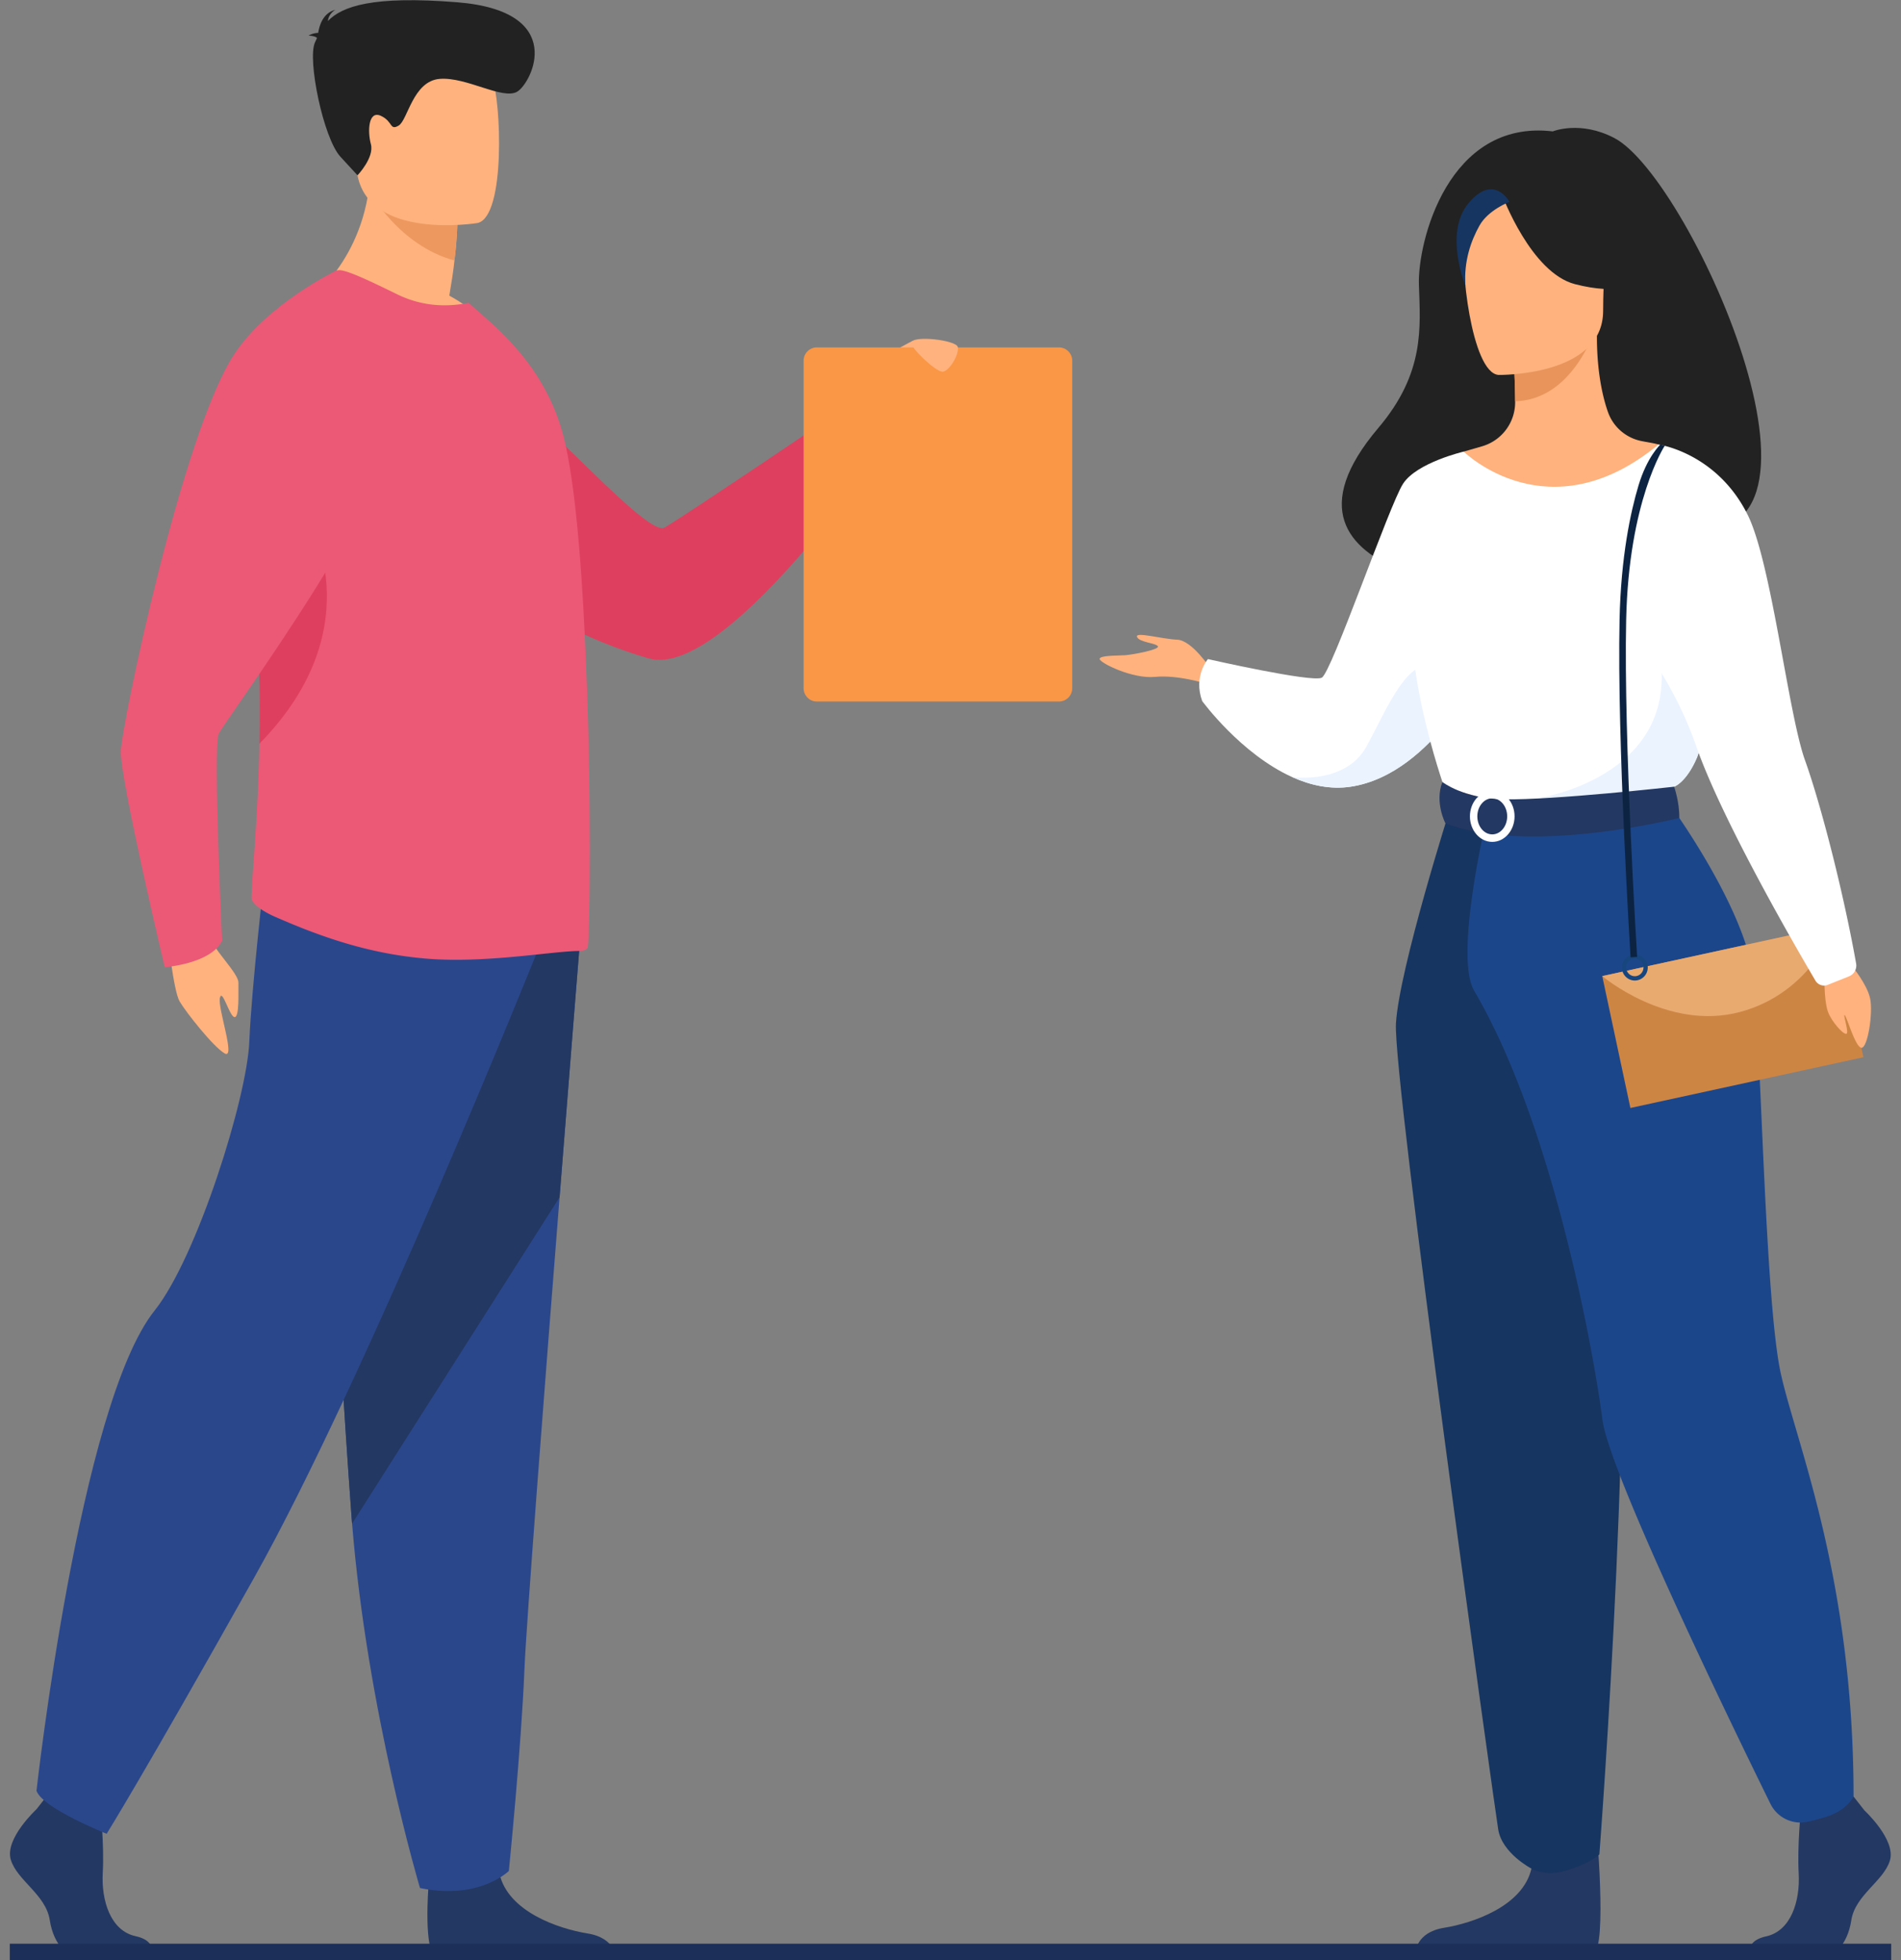
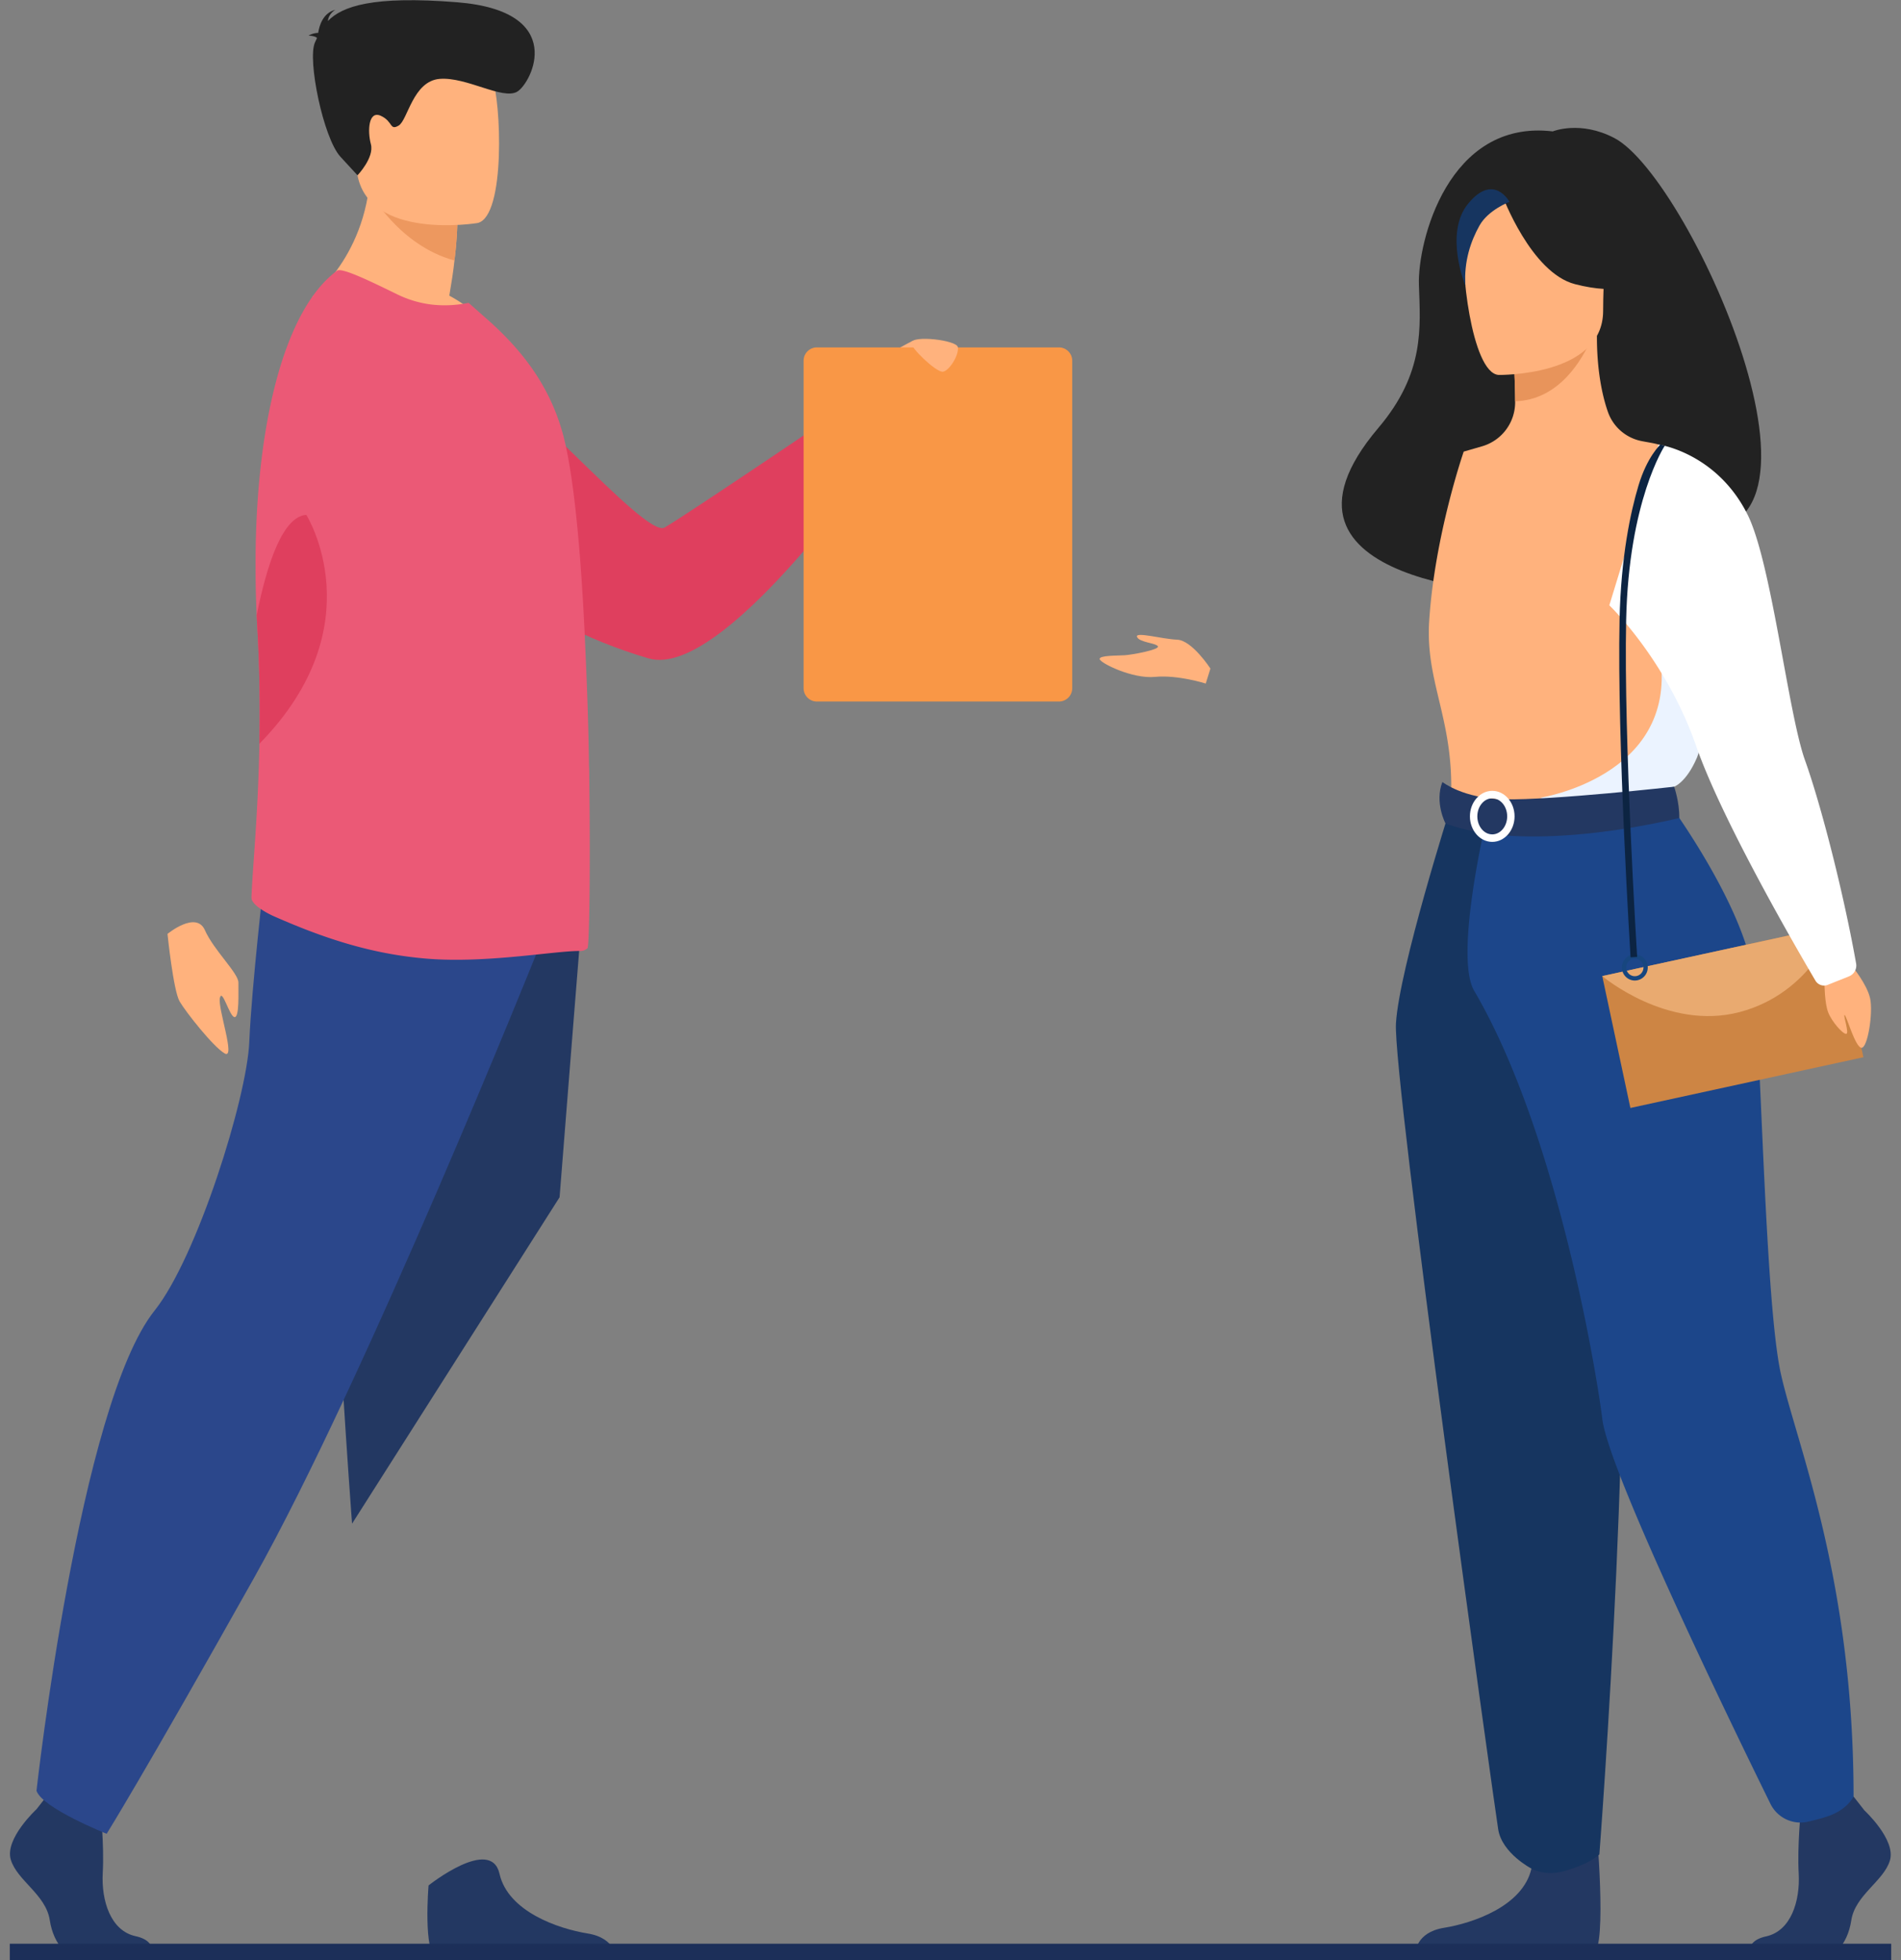
<svg xmlns="http://www.w3.org/2000/svg" width="97" height="100" viewBox="0 0 97 100" fill="none">
  <rect x="0" y="0" width="97" height="100" fill="#808080" stroke="none" />
  <g clip-path="url(#gkvbnftbsa)">
    <path fill-rule="evenodd" clip-rule="evenodd" d="m43.842 20.888.524-.998a.658.658 0 0 0 .075-.31c-.005-.543-.233-.987 2.122-2.188 0 0 1.227-.114 1.059.949-.207 1.305-.538 2.093-1.401 2.523l-.714.834-1.665-.81z" fill="#FFB27D" />
    <path fill-rule="evenodd" clip-rule="evenodd" d="M17.556 17.88s2.388 11.838 15.533 15.706c4.103 1.208 12.961-12.078 12.961-12.078s-1.24-1.13-2.208-1.207c0 0-8.785 5.951-9.928 6.61-1.014.585-7.682-7.518-10.722-8.825-3.04-1.307-5.636-.205-5.636-.205z" fill="#DF3F5E" />
    <path fill-rule="evenodd" clip-rule="evenodd" d="M1.863 92.296S.232 93.799.55 94.866c.318 1.068 1.79 1.78 1.989 3.085.199 1.305.994 2.016 1.71 2.016h3.413s.527-.918-.746-1.195c-1.272-.276-1.752-1.81-1.673-3.234.08-1.423-.119-3.321-.119-3.321l-2.705-.633-.556.712zM21.868 96.183s-.293 3.419.424 3.775l9.161-.019s0-1.068-1.471-1.305c-1.472-.237-4.057-1.107-4.494-3.044-.438-1.938-3.62.593-3.62.593z" fill="#233862" />
-     <path fill-rule="evenodd" clip-rule="evenodd" d="M29.603 47.877s-.483 5.994-1.05 13.2c-.773 9.787-1.701 21.81-1.793 24.088-.159 3.955-.796 10.281-.796 10.281s-1.51 1.504-4.534.87c0 0-2.694-9.031-3.464-18.587l-.036-.471c-.715-9.728-1.829-30.212-1.829-30.212l13.502.83z" fill="#2B478B" />
    <path fill-rule="evenodd" clip-rule="evenodd" d="M29.603 47.877s-.483 5.994-1.05 13.2L17.965 77.728l-.036-.471c-.715-9.728-1.829-30.212-1.829-30.212l13.502.83z" fill="#233862" />
    <path fill-rule="evenodd" clip-rule="evenodd" d="M27.396 48.588S18.686 70.298 12.96 80.5C7.232 90.7 5.442 93.549 5.442 93.549s-3.281-1.305-3.58-2.195c0 0 2.19-19.695 6.026-24.496 2.167-2.714 4.713-10.855 4.832-13.703.12-2.846.776-8.48.776-8.48l13.9 3.913z" fill="#2B478B" />
    <path fill-rule="evenodd" clip-rule="evenodd" d="M15.936 15.133s5.894 2.872 9.291 1.806c0 0-.836-1.065-2.3-1.857.118-.69.21-1.287.262-1.793.144-1.17.144-1.832.144-1.832L21.059 9.65l-2.156-1.728c.17 4.859-2.967 7.21-2.967 7.21z" fill="#FFB27D" />
    <path fill-rule="evenodd" clip-rule="evenodd" d="M29.976 48.371a.528.528 0 0 1-.354.143c-1.28-.026-5.005.688-8.153.363-2.666-.26-5.018-1.039-7.54-2.155-.34-.156-1.112-.572-1.098-.935.014-.416.052-1.001.104-1.755.105-1.485.254-3.592.302-6.09.035-1.853.015-3.92-.118-6.11a50.624 50.624 0 0 1-.078-2.845c-.014-2.547.168-4.976.534-7.145.642-3.768 1.844-6.717 3.62-8.03.236-.182 1.7.533 3.058 1.196 1.242.61 2.482.676 3.659.442l1.175 1.04c1.426 1.31 2.994 3.116 3.686 5.845.575 2.313.915 6.496 1.098 10.836.09 1.974.157 3.949.183 5.832v.065c.013.195.013.392.013.586.065 4.82 0 8.653-.091 8.717z" fill="#EB5976" />
    <path fill-rule="evenodd" clip-rule="evenodd" d="M18.864 9.78s1.49 2.742 4.325 3.509c.144-1.17.144-1.832.144-1.832L21.059 9.65l-2.195.13z" fill="#ED985F" />
    <path fill-rule="evenodd" clip-rule="evenodd" d="M24.37 11.377s-5.623.93-6.15-2.56c-.528-3.49-1.61-5.721 1.958-6.462 3.567-.74 4.468.487 4.929 1.61.46 1.122.711 7.081-.738 7.412z" fill="#FFB27D" />
    <path fill-rule="evenodd" clip-rule="evenodd" d="M16.176 1.938c-.051-.06-.169-.107-.43-.122 0 0 .209-.132.489-.139.055-.368.248-1.019.875-1.177 0 0-.337.181-.38.573.726-.753 2.282-1.302 6.59-.958 5.679.452 3.807 4.123 3.072 4.561-.735.438-2.585-.762-3.955-.652-1.37.11-1.63 2.108-2.095 2.382-.465.274-.282-.21-.91-.498-.63-.287-.689.765-.507 1.45.181.683-.683 1.585-.683 1.585l-.873-.949c-.872-.95-1.695-4.97-1.298-5.827l.105-.23z" fill="#222" />
    <path fill-rule="evenodd" clip-rule="evenodd" d="M13.236 37.941c.036-1.852.016-3.92-.117-6.109-.008-.147-.016-.295-.022-.444.535-2.673 1.343-5.045 2.533-5.122 0 0 3.545 5.625-2.394 11.675z" fill="#DF3F5E" />
    <path fill-rule="evenodd" clip-rule="evenodd" d="M8.547 47.642s.296 2.9.62 3.449c.324.548 1.705 2.302 2.293 2.646.588.343-.36-2.31-.24-2.827.12-.517.484.943.744.977.259.034.192-1.279.201-1.757.01-.478-1.26-1.658-1.708-2.675-.448-1.018-1.91.187-1.91.187z" fill="#FFB27D" />
-     <path fill-rule="evenodd" clip-rule="evenodd" d="M17.198 13.784s-3.558 1.7-5.263 4.315c-2.646 4.056-5.712 18.838-5.769 20.207-.057 1.368 2.238 11.032 2.238 11.032s2.328-.155 2.928-1.34c0 0-.465-9.93-.17-10.568.295-.639 9.703-13.32 8.645-16.025-1.057-2.706-2.61-7.621-2.61-7.621z" fill="#EB5976" />
    <path fill-rule="evenodd" clip-rule="evenodd" d="M41.681 35.787h12.355a.678.678 0 0 0 .675-.681V18.405a.678.678 0 0 0-.675-.682H41.68a.678.678 0 0 0-.675.682v16.7c0 .377.303.682.675.682z" fill="#F99746" />
    <path fill-rule="evenodd" clip-rule="evenodd" d="M46.494 17.485c-.042.244 1.23 1.468 1.592 1.478.313.008.858-.83.79-1.253-.057-.36-2.315-.624-2.382-.225z" fill="#FFB27D" />
    <path fill-rule="evenodd" clip-rule="evenodd" d="M82.376 7.043c-1.746-.915-3.145-.34-3.145-.34-5.344-.634-6.903 5.658-6.83 7.824.07 2.165.316 4.49-2.07 7.303-6.894 8.125 7.543 8.483 7.543 8.483.123-6.491 7.83-4.122 7.492-3.465 9.879 2.394.982-17.725-2.99-19.805z" fill="#222" />
    <path fill-rule="evenodd" clip-rule="evenodd" d="M61.763 34.106s-.94-1.445-1.697-1.473c-.758-.029-2.16-.425-2.048-.142.112.283.982.312 1.066.482.085.17-1.29.425-1.683.453-.393.028-1.318 0-1.29.198.028.198 1.668 1.02 2.826.907 1.157-.114 2.588.34 2.588.34l.238-.765z" fill="#FFB27D" />
-     <path fill-rule="evenodd" clip-rule="evenodd" d="M75.354 34.573s-.51 1.021-1.438 2.195c-1.116 1.412-2.838 3.043-5 3.365-1.032.154-2.042-.07-2.97-.486l-.004-.001c-2.625-1.177-4.6-3.883-4.6-3.883-.463-1.275.295-2.14.295-2.14s5.302 1.205 5.806.95c.505-.255 3.45-8.823 4.152-9.9.702-1.076 3.092-1.635 3.092-1.635l.667 11.535z" fill="#fff" />
-     <path fill-rule="evenodd" clip-rule="evenodd" d="M73.916 36.768c-1.116 1.412-2.838 3.043-5 3.365-1.032.154-2.042-.07-2.97-.486.102.013 2.724.34 3.77-1.548 1.066-1.926 2.219-4.985 3.803-3.965.683.44.653 1.533.397 2.634z" fill="#EBF3FF" />
    <path fill-rule="evenodd" clip-rule="evenodd" d="M95.134 92.357s1.617 1.491 1.301 2.55c-.315 1.059-1.775 1.765-1.972 3.06-.198 1.294-.987 2-1.697 2H89.38s-.523-.91.74-1.185c1.262-.275 1.739-1.796 1.66-3.208-.08-1.412.118-3.295.118-3.295l2.683-.628.553.706zM81.441 92.99s.582 6.315-.128 6.668l-9.09-.019s0-1.059 1.46-1.294c1.46-.236 4.025-1.099 4.459-3.021.434-1.922 3.3-2.334 3.3-2.334z" fill="#233862" />
    <path fill-rule="evenodd" clip-rule="evenodd" d="M87.918 47.684c-1.87-4.235-3.015-5.45-2.796-6.765.162-.979-.496-18.242-.496-18.242-.221-.07-.666-.132-.91-.186a2.289 2.289 0 0 1-1.666-1.464c-.319-.9-.572-2.23-.566-3.895l-.24.047-4.028.806s.092 1.28.095 2.486v.03a2.337 2.337 0 0 1-1.672 2.262c-.51.149-.952.275-.952.275s-1.48 4.265-1.762 8.646c-.282 4.38 2.69 6.284-.023 15.038-2.768 8.941 16.049 3.303 15.016.962z" fill="#FFB27D" />
    <path fill-rule="evenodd" clip-rule="evenodd" d="M77.216 17.985s.092 1.28.095 2.486c2.254-.064 3.445-2.14 3.934-3.291l-4.029.805z" fill="#E8945B" />
    <path fill-rule="evenodd" clip-rule="evenodd" d="M76.463 19.127s5.334.089 5.338-3.266c.003-3.355.694-5.603-2.711-5.801-3.406-.199-4.069 1.08-4.34 2.2-.27 1.12.326 6.757 1.713 6.867z" fill="#FFB27D" />
    <path fill-rule="evenodd" clip-rule="evenodd" d="M76.66 9.978s1.46 3.936 3.702 4.517c2.242.582 3.214-.024 3.214-.024s-1.72-1.379-2.076-3.786c0 0-3.738-2.58-4.84-.707z" fill="#222" />
    <path fill-rule="evenodd" clip-rule="evenodd" d="M77.022 10.297s-1.082.41-1.528 1.207c-.436.78-.807 1.812-.72 3.08 0 0-1.101-2.676.135-4.19 1.311-1.604 2.113-.097 2.113-.097z" fill="#163560" />
-     <path fill-rule="evenodd" clip-rule="evenodd" d="M87.192 30.313s-.02 2.555-.156 4.868c-.09 1.534-.23 2.962-.448 3.47-.547 1.275-1.164 1.482-1.164 1.482l-4.772 1.181-1.678.415-5.291-1.596s-2.41-6.792-1.443-10.616c.968-3.823 2.447-6.479 2.447-6.479s4.318 4.27 9.94-.362l2.565 7.637z" fill="#fff" />
    <path fill-rule="evenodd" clip-rule="evenodd" d="M87.036 35.181c-.09 1.534-.23 2.962-.448 3.47-.547 1.275-1.164 1.482-1.164 1.482l-4.772 1.181-2.073-.615s6.92-1.058 6.153-7.07l2.304 1.552z" fill="#EBF3FF" />
    <path fill-rule="evenodd" clip-rule="evenodd" d="M74.019 41.164s-2.62 8.236-2.789 11.04c-.168 2.804 5.01 39.833 5.218 41.126.197 1.217 1.694 1.994 1.694 1.994s.689.41 1.672.13c1.364-.388 1.795-.854 1.795-.854s2.04-26.41.778-35.843c-1.263-9.435-1.277-17.593-1.277-17.593h-7.091z" fill="#163560" />
    <path fill-rule="evenodd" clip-rule="evenodd" d="M85.122 40.919s3.997 5.415 4.37 9.076c.372 3.66.584 16.52 1.378 20.088.794 3.57 3.71 10.437 3.71 21.568 0 0-.302.638-1.239.978-.299.109-.7.214-1.09.304a1.709 1.709 0 0 1-1.916-.919c-1.972-4.008-8.254-16.939-8.576-19.623-.227-1.9-2.212-14.471-6.538-21.848-1.039-1.771.638-8.814.638-8.814l9.263-.81z" fill="#1C468A" />
    <path fill-rule="evenodd" clip-rule="evenodd" d="M73.6 39.893s1.053.84 3.142.883c2.497.05 8.682-.643 8.682-.643s.275.775.263 1.594c0 0-7.554 1.924-11.93.281 0 0-.566-1.072-.157-2.115z" fill="#233862" />
    <path fill-rule="evenodd" clip-rule="evenodd" d="M76.144 40.725c-.42 0-.762.413-.762.921s.342.92.761.92c.42 0 .762-.412.762-.92s-.341-.92-.761-.92zm0 2.223c-.628 0-1.14-.584-1.14-1.302 0-.718.512-1.302 1.14-1.302.627 0 1.138.584 1.138 1.302 0 .718-.51 1.302-1.138 1.302z" fill="#fff" />
    <path fill-rule="evenodd" clip-rule="evenodd" d="m95.08 53.934-11.888 2.588-1.436-6.728 11.888-2.587 1.437 6.727z" fill="#CD8544" />
    <path fill-rule="evenodd" clip-rule="evenodd" d="M81.756 49.794s3.323 2.812 7.017 1.834c3.694-.978 4.871-4.422 4.871-4.422l-11.888 2.588z" fill="#E9AA70" />
    <path fill-rule="evenodd" clip-rule="evenodd" d="M83.418 48.909c-.243 0-.44.2-.44.445 0 .246.198.446.44.446.243 0 .441-.2.441-.446a.444.444 0 0 0-.44-.445zm0 1.112c-.363 0-.66-.3-.66-.667 0-.368.297-.667.66-.667.365 0 .66.3.66.667a.664.664 0 0 1-.66.667z" fill="#17467F" />
    <path fill-rule="evenodd" clip-rule="evenodd" d="M93.096 50.198s.005.976.188 1.446.733 1.098.916 1.098c.183 0-.168-.98-.076-.96.092.019.533 1.63.854 1.67.32.038.611-1.808.443-2.533-.168-.725-.893-1.595-.893-1.595l-1.432.874z" fill="#FFB27D" />
    <path fill-rule="evenodd" clip-rule="evenodd" d="M84.626 22.677s2.951.404 4.539 3.563c1.227 2.441 2.07 10.12 2.935 12.539.829 2.314 1.972 6.787 2.61 10.372a.595.595 0 0 1-.362.656l-1.085.434a.51.51 0 0 1-.63-.216c-.964-1.634-4.766-8.18-6.085-11.968-1.544-4.427-4.431-7.177-4.431-7.177l2.51-8.203z" fill="#fff" />
    <path fill-rule="evenodd" clip-rule="evenodd" d="M83.201 48.837c-.007-.11-.693-11.06-.562-17.218.07-3.233.564-5.51.967-6.852.439-1.463 1.096-2.062 1.113-2.09l.224.066c-.016.027-1.837 2.793-1.967 8.884-.13 6.142.555 17.08.561 17.189l-.336.021z" fill="#0C2442" />
    <path d="M.5 99.658h96" stroke="#1C2F59" />
  </g>
  <defs>
    <clipPath id="gkvbnftbsa">
      <path fill="#fff" transform="translate(.5)" d="M0 0h96v100H0z" />
    </clipPath>
  </defs>
</svg>